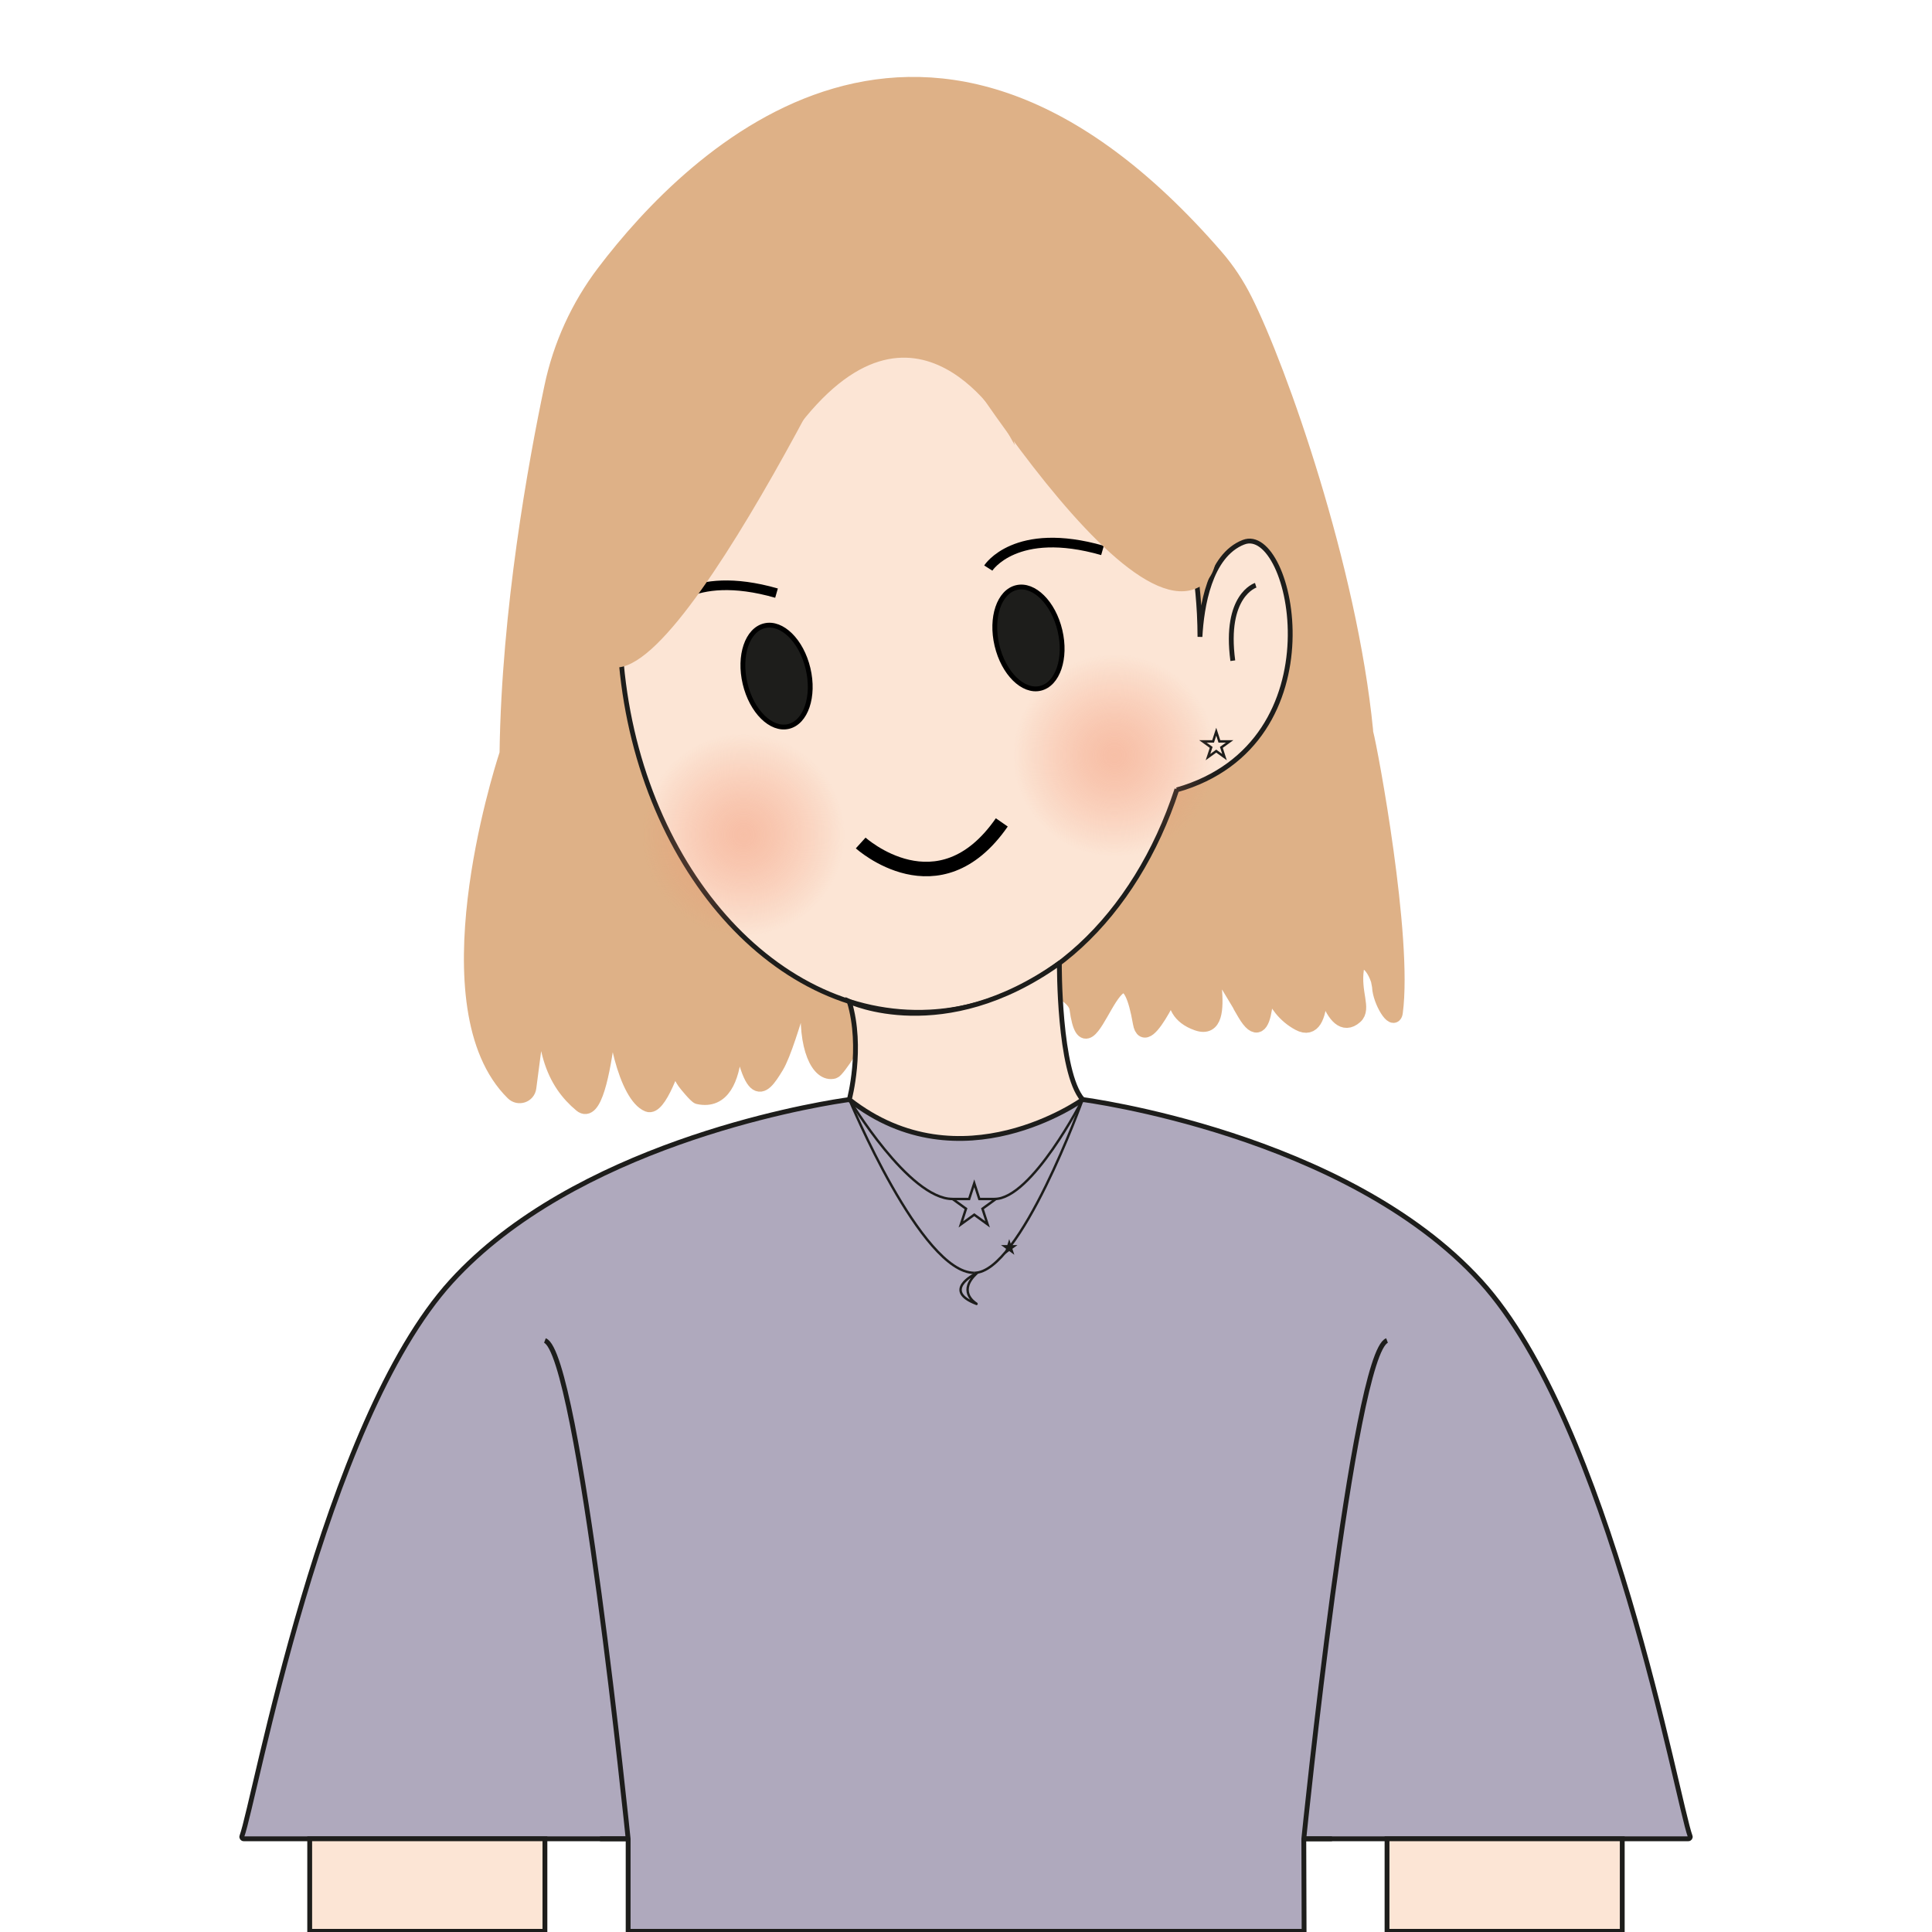
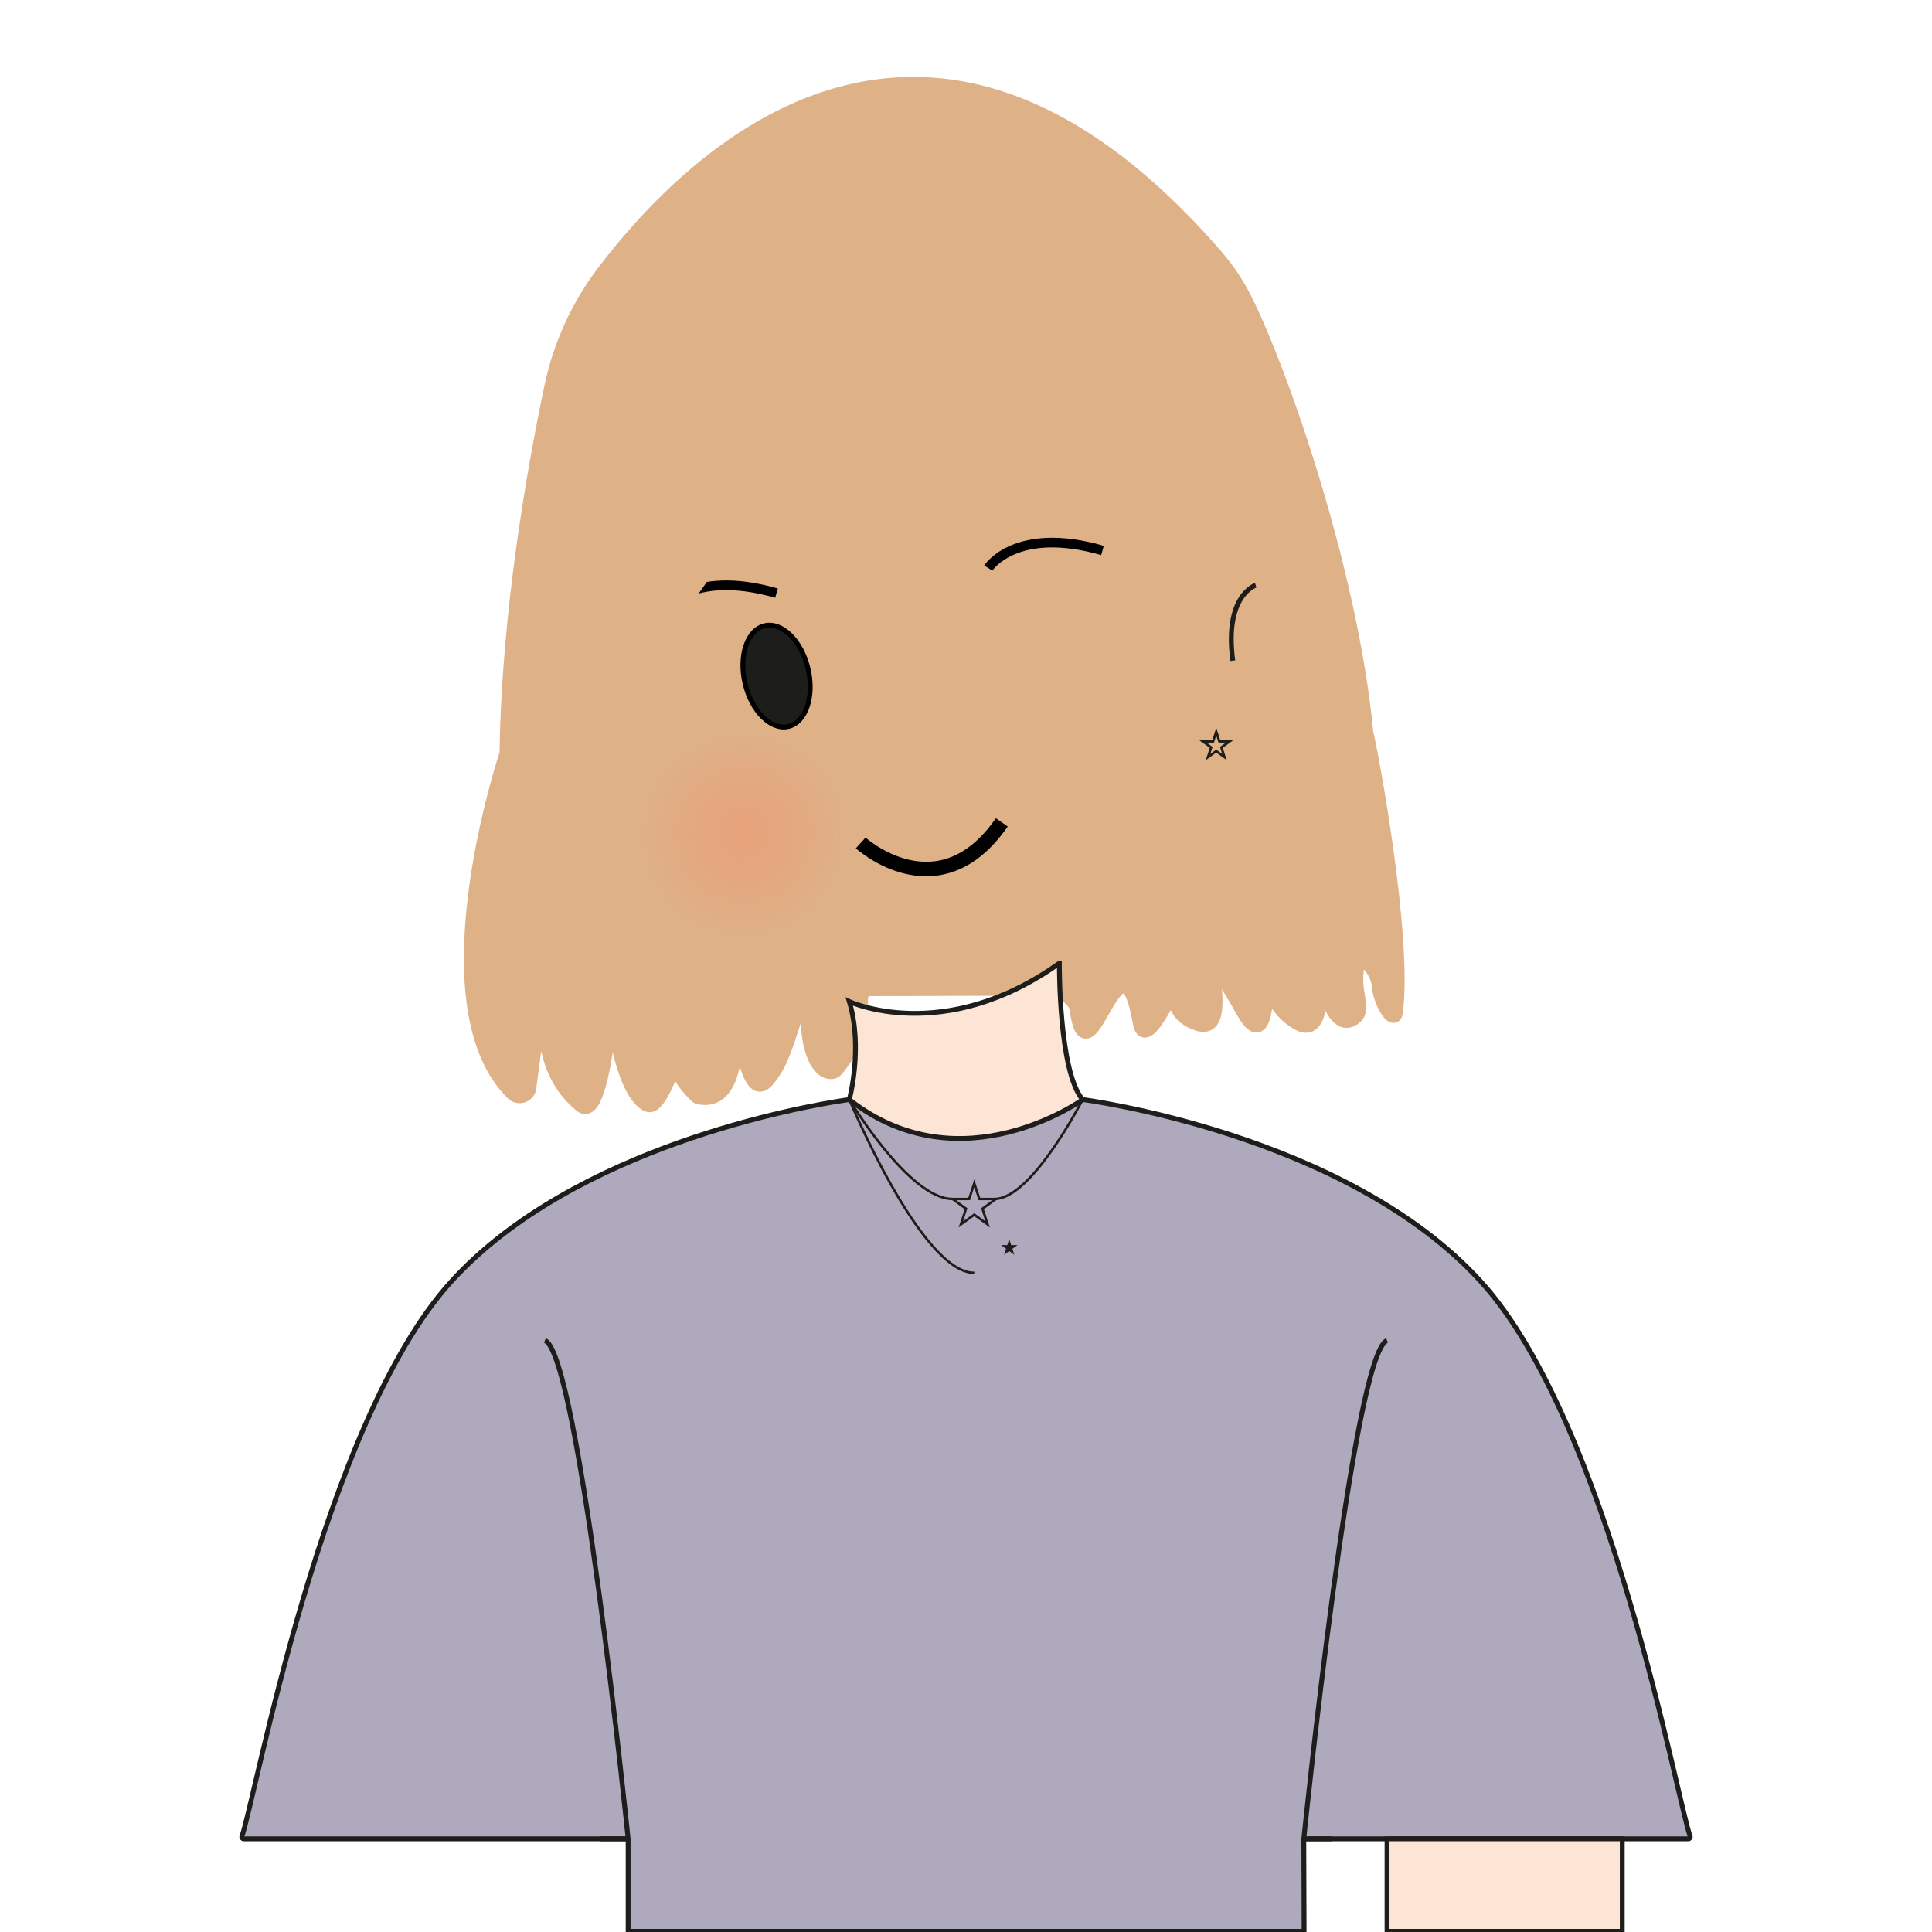
<svg xmlns="http://www.w3.org/2000/svg" id="Juline" viewBox="0 0 400 400">
  <defs>
    <style>
      .cls-1 {
        fill: url(#Dégradé_sans_nom_27);
      }

      .cls-1, .cls-2 {
        opacity: .75;
      }

      .cls-2 {
        fill: url(#Dégradé_sans_nom_28);
      }

      .cls-3, .cls-4, .cls-5, .cls-6, .cls-7, .cls-8, .cls-9, .cls-10, .cls-11 {
        stroke-miterlimit: 10;
      }

      .cls-3, .cls-5 {
        fill: #deb187;
        stroke: #deb187;
      }

      .cls-3, .cls-11 {
        stroke-width: 3px;
      }

      .cls-4 {
        stroke-width: .5px;
      }

      .cls-4, .cls-6, .cls-7, .cls-9 {
        stroke: #1d1d1b;
      }

      .cls-4, .cls-8, .cls-9, .cls-11 {
        fill: none;
      }

      .cls-12, .cls-10 {
        fill: #1d1d1b;
      }

      .cls-6 {
        fill: #fce5d5;
      }

      .cls-7 {
        fill: #afa9bd;
      }

      .cls-8 {
        stroke-width: 2px;
      }

      .cls-8, .cls-10, .cls-11 {
        stroke: #000;
      }
    </style>
    <radialGradient id="Dégradé_sans_nom_28" data-name="Dégradé sans nom 28" cx="153.94" cy="172.82" fx="153.94" fy="172.82" r="20.95" gradientUnits="userSpaceOnUse">
      <stop offset="0" stop-color="#f2916e" stop-opacity=".6" />
      <stop offset=".13" stop-color="#f2916e" stop-opacity=".57" />
      <stop offset=".33" stop-color="#f2916e" stop-opacity=".47" />
      <stop offset=".57" stop-color="#f2916e" stop-opacity=".32" />
      <stop offset=".85" stop-color="#f2916e" stop-opacity=".12" />
      <stop offset="1" stop-color="#f2916e" stop-opacity="0" />
    </radialGradient>
    <radialGradient id="Dégradé_sans_nom_27" data-name="Dégradé sans nom 27" cx="230.73" cy="156.38" fx="230.73" fy="156.38" r="20.95" gradientUnits="userSpaceOnUse">
      <stop offset="0" stop-color="#f2916e" stop-opacity=".6" />
      <stop offset=".13" stop-color="#f2916e" stop-opacity=".57" />
      <stop offset=".33" stop-color="#f2916e" stop-opacity=".47" />
      <stop offset=".57" stop-color="#f2916e" stop-opacity=".32" />
      <stop offset=".85" stop-color="#f2916e" stop-opacity=".12" />
      <stop offset="1" stop-color="#f2916e" stop-opacity="0" />
    </radialGradient>
  </defs>
  <path class="cls-3" d="M106.18,226.32c-17.87-17.62-2.67-65.98-1.34-70.05.06-.18.09-.38.09-.57.42-29.36,5.9-59.62,9.27-75.62,1.81-8.61,5.5-16.69,10.81-23.7,18.61-24.53,67.12-72.08,126.78-3.27,2.38,2.74,4.37,5.78,6,9.03,7.22,14.38,21.68,55.48,24.99,89.05.02.21,0,.41.06.61.94,3.51,8.17,42.28,6.1,57.8-.33,2.46-3.23-2.29-3.37-5.26,0-.13-.24-1.38-.28-1.5-1.47-4.25-4.04-4.72-4.4-2.26-.73,4.98,1.58,8.27-.27,9.91-4.99,4.44-7.58-10.45-7.58-11s1.97,15.68-4.13,12.4c-6.1-3.28-6.7-10.3-6.7-10.3,0,0,.52,16.86-4.54,8.24-3.22-5.49,3.48,5.67-4.27-7.23-5.5-9.17,2.28,12.02-5.53,9.3-7.81-2.73-3.31-10.66-3.31-10.66,0,0-7.35,17.21-8.51,10.56-3.99-22.91-10.77,14.26-13.13-2.98-.31-2.3-4.25-4.2-5.25-4.19l-37.5.11c-1.09,0-1.97.89-1.97,1.97v6.59c0,.88-4.72,8.3-5.57,8.53-3.12.86-6.08-4.89-5.21-14.87,1.11-12.75-3.56,8.78-6.65,13.86s-5.55,8.32-8.88-13.86c0,0,2.97,22.41-7.33,20.15-.46-.1-2.55-2.64-2.82-3.03-1.6-2.28-5.42-10.24-.54-18.79,5.7-9.98-2.62,25.22-7.05,23.42s-7.76-15.66-7.21-25.64-1.11,30.35-6.65,25.71c-5.55-4.64-8.87-11.85-7.21-27.93,1.37-13.25-2.23,14.25-3.54,24.34-.21,1.63-2.19,2.29-3.36,1.13Z" />
-   <path class="cls-6" d="M257.45,112.26c-7.04,2.76-8.67,13.4-9.01,19.59-.01-1.58-.05-3.18-.13-4.78-2.31-43.79-31.03-77.88-64.15-76.14-33.12,1.74-58.11,38.66-55.8,82.46,2.31,43.79,31.03,77.88,64.15,76.14,23.32-1.23,42.59-19.9,51.16-46.12l-.02.13c34.02-9.72,23.9-55.23,13.81-51.28Z" />
  <path class="cls-11" d="M178.2,174.53s16.13,14.61,29.21-4.26" />
  <path class="cls-8" d="M137.12,126.45s5.62-8.82,23.65-3.65" />
  <path class="cls-8" d="M204.61,117.61s5.62-8.82,23.65-3.65" />
  <circle class="cls-2" cx="153.94" cy="172.82" r="20.95" />
  <ellipse class="cls-10" cx="160.78" cy="139.97" rx="6.7" ry="10.72" transform="translate(-27.89 40.75) rotate(-13.3)" />
-   <ellipse class="cls-10" cx="212.94" cy="132.07" rx="6.7" ry="10.72" transform="translate(-24.68 52.54) rotate(-13.3)" />
  <path class="cls-9" d="M259.98,121.17s-6.56,2.05-4.74,15.62" />
  <g>
    <path class="cls-5" d="M184.01,50.7s45.59,79.74,63.86,70.47c18.28-9.27-37.79-100.99-63.86-70.47Z" />
    <path class="cls-5" d="M125.02,136.79c13.76,11.27,58.99-86.09,58.99-86.09-35.42-14.97-72.76,74.82-58.99,86.09Z" />
  </g>
  <g>
    <path class="cls-7" d="M175.85,227.65s-.44.06-1.25.18c-8.28,1.26-55.75,9.57-81.15,37.47-26.73,29.37-40.71,107.72-43.37,114.88-.09.26.1.52.37.52h73.77s151.56,0,151.56,0h73.78c.27,0,.46-.26.37-.51-2.65-7.12-16.63-85.51-43.37-114.89-27.89-30.64-82.4-37.65-82.4-37.65" />
    <line class="cls-7" x1="124.22" y1="380.7" x2="275.77" y2="380.7" />
  </g>
  <path class="cls-6" d="M219.33,199.43s-.16,22.45,4.82,28.23c0,0-25.2,18.11-48.31,0,0,0,2.89-10.66,0-20.3,0,0,19.51,9.14,43.48-7.93Z" />
  <rect class="cls-6" x="287.17" y="380.7" width="48.7" height="19.16" />
-   <rect class="cls-6" x="64.12" y="380.7" width="48.7" height="19.16" />
  <path class="cls-7" d="M112.82,277.54c7.02,2.64,17.23,103.17,17.23,103.17v19.15h139.95l-.06-19.15s10.21-100.53,17.23-103.17" />
  <polygon class="cls-4" points="201.71 244.99 202.76 248.24 206.18 248.24 203.41 250.25 204.47 253.49 201.71 251.49 198.94 253.49 200 250.25 197.23 248.24 200.65 248.24 201.71 244.99" />
  <path class="cls-4" d="M175.85,227.65s12.3,20.59,21.38,20.59" />
  <path class="cls-4" d="M224.15,227.65s-10.5,20.59-18.26,20.59" />
-   <path class="cls-4" d="M202.24,263.56c-.82.41-7.1,3.71-.06,6.4.02,0,.03-.01.02-.02-.7-.44-3.87-2.73.06-6.36.01-.01,0-.03-.02-.02Z" />
+   <path class="cls-4" d="M202.24,263.56Z" />
  <polygon class="cls-12" points="208.95 256.54 209.35 257.78 210.66 257.78 209.6 258.55 210.01 259.79 208.95 259.02 207.89 259.79 208.3 258.55 207.24 257.78 208.55 257.78 208.95 256.54" />
  <path class="cls-4" d="M175.85,227.65s14.87,35.88,25.86,35.88" />
-   <path class="cls-4" d="M224.15,227.65s-12.91,35.88-22.44,35.88" />
  <polygon class="cls-4" points="251.81 151.49 252.46 153.5 254.58 153.5 252.87 154.74 253.52 156.75 251.81 155.51 250.1 156.75 250.76 154.74 249.05 153.5 251.16 153.5 251.81 151.49" />
  <path class="cls-5" d="M164.03,89.11c.06-2.6,21.98-92.85,44.72-.39,0,0-19.15-34.39-44.72.39Z" />
-   <circle class="cls-1" cx="230.73" cy="156.38" r="20.95" />
</svg>